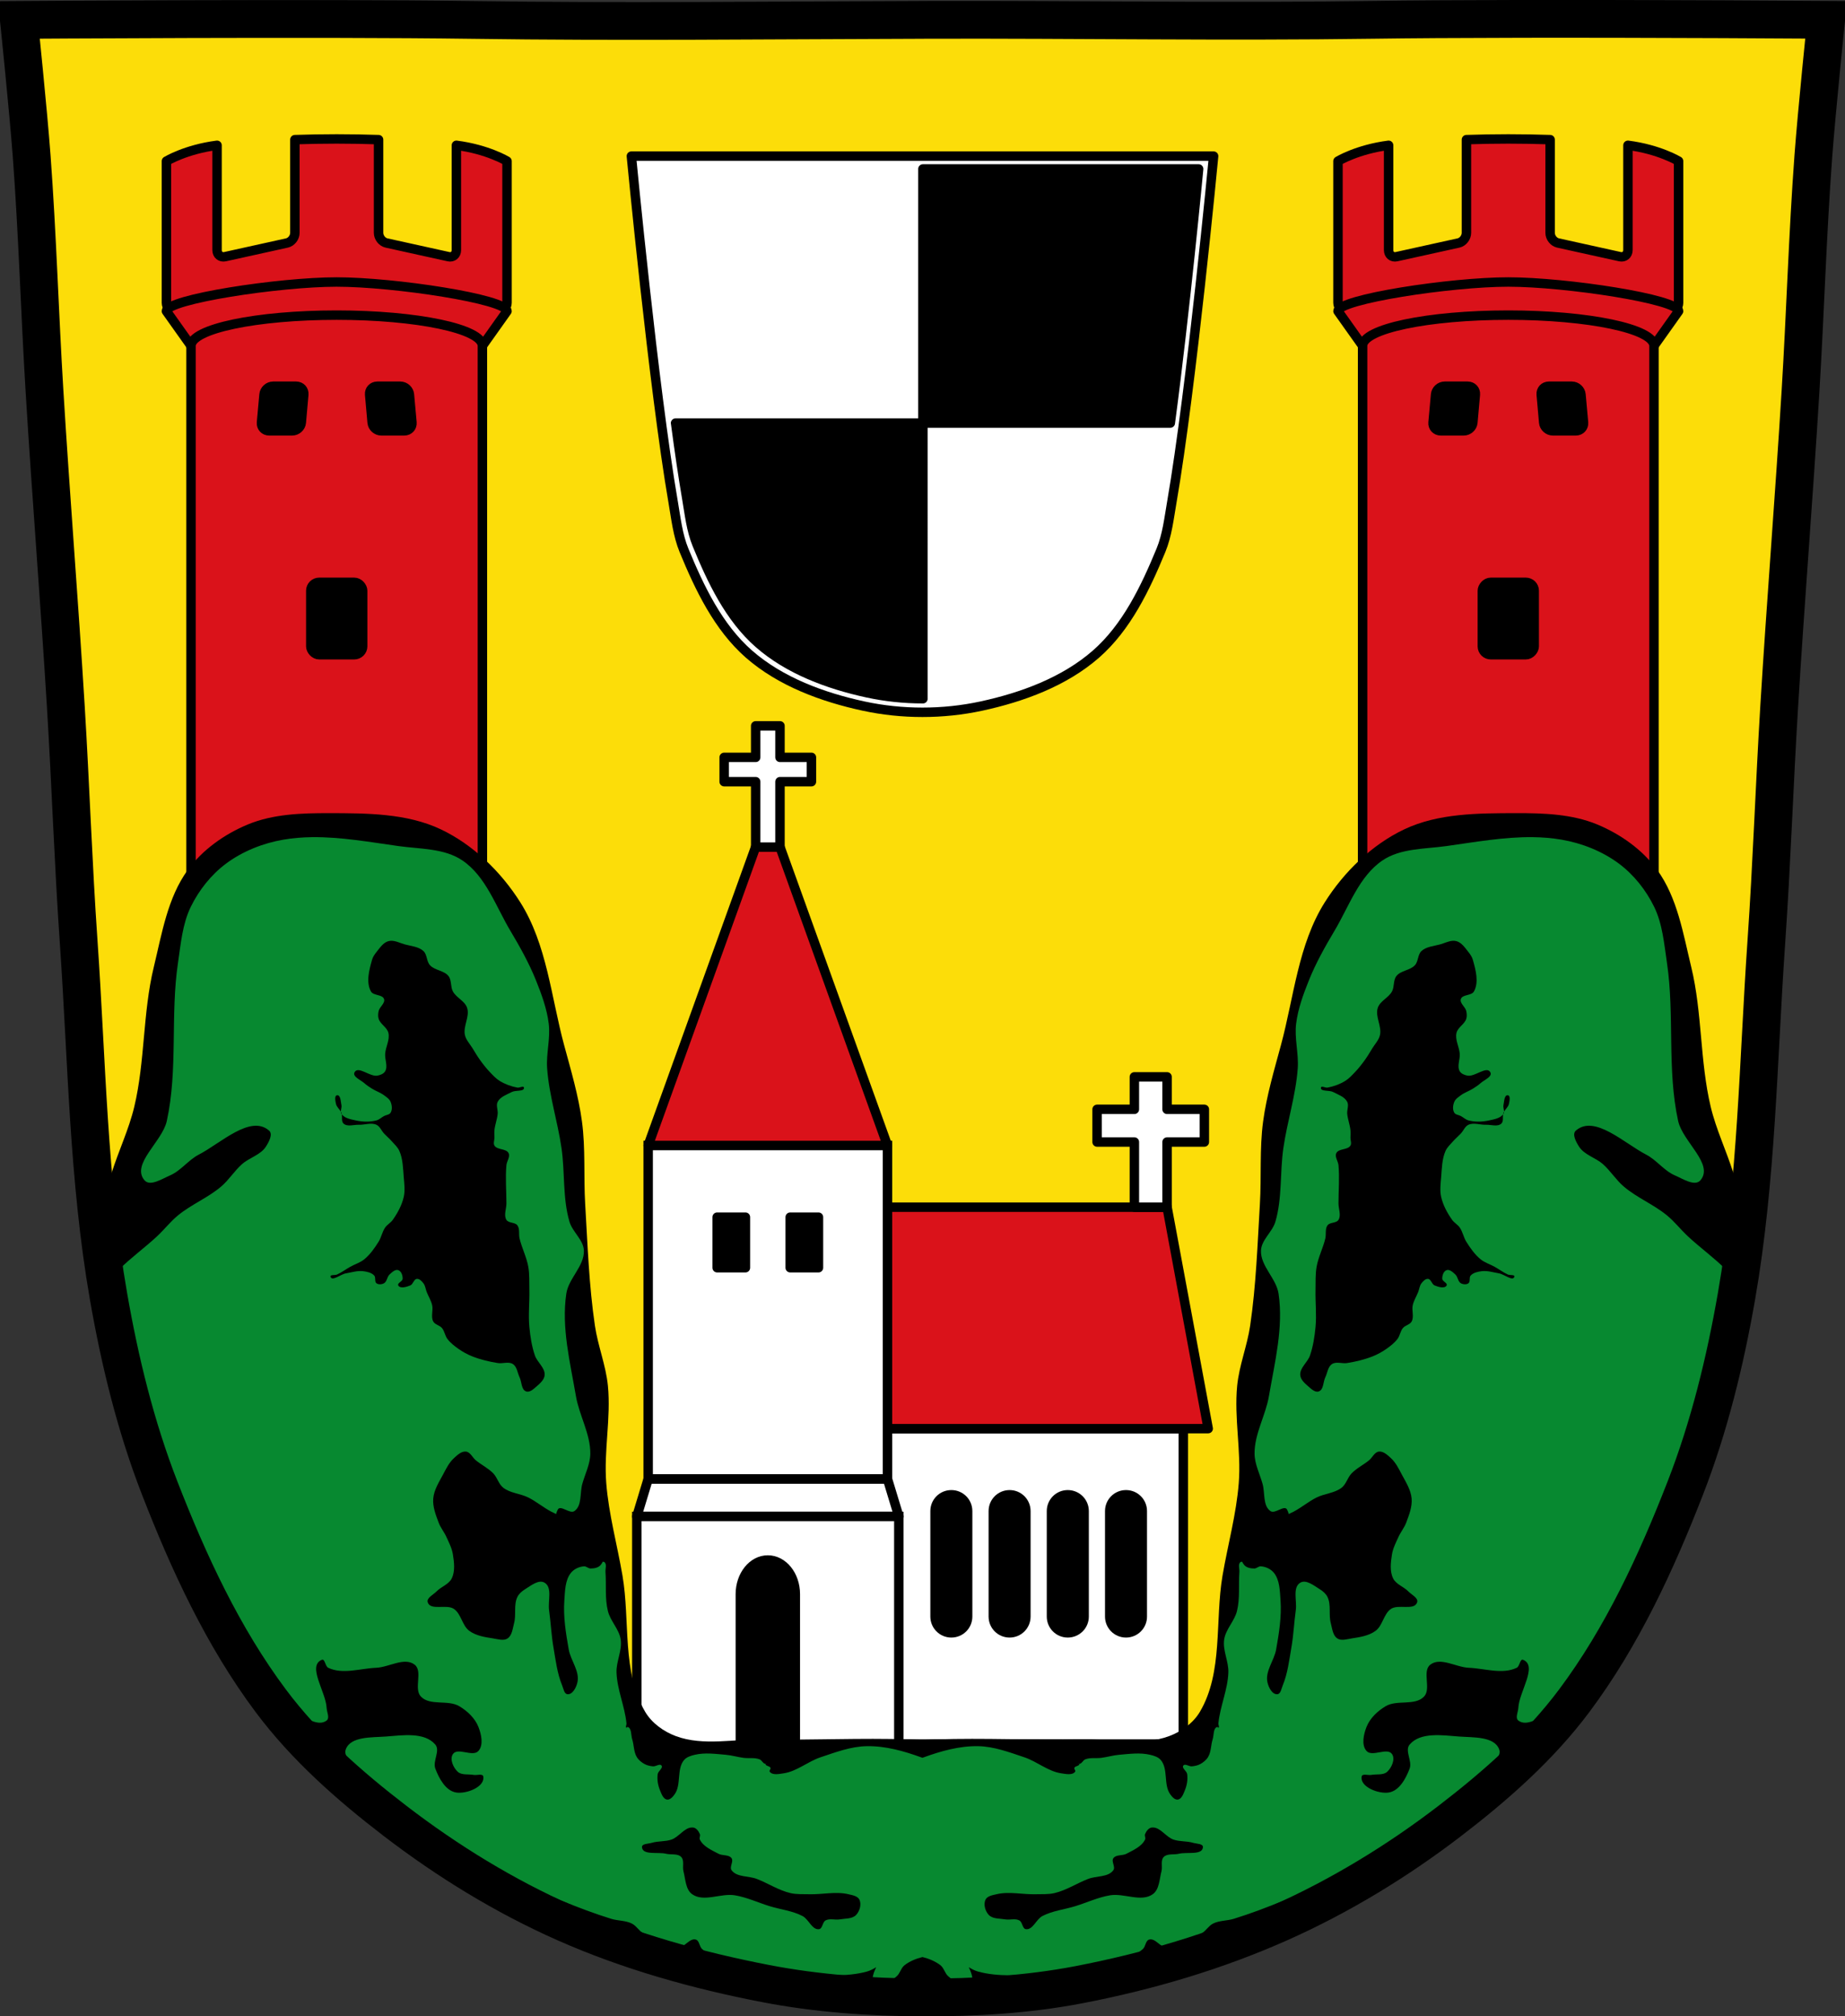
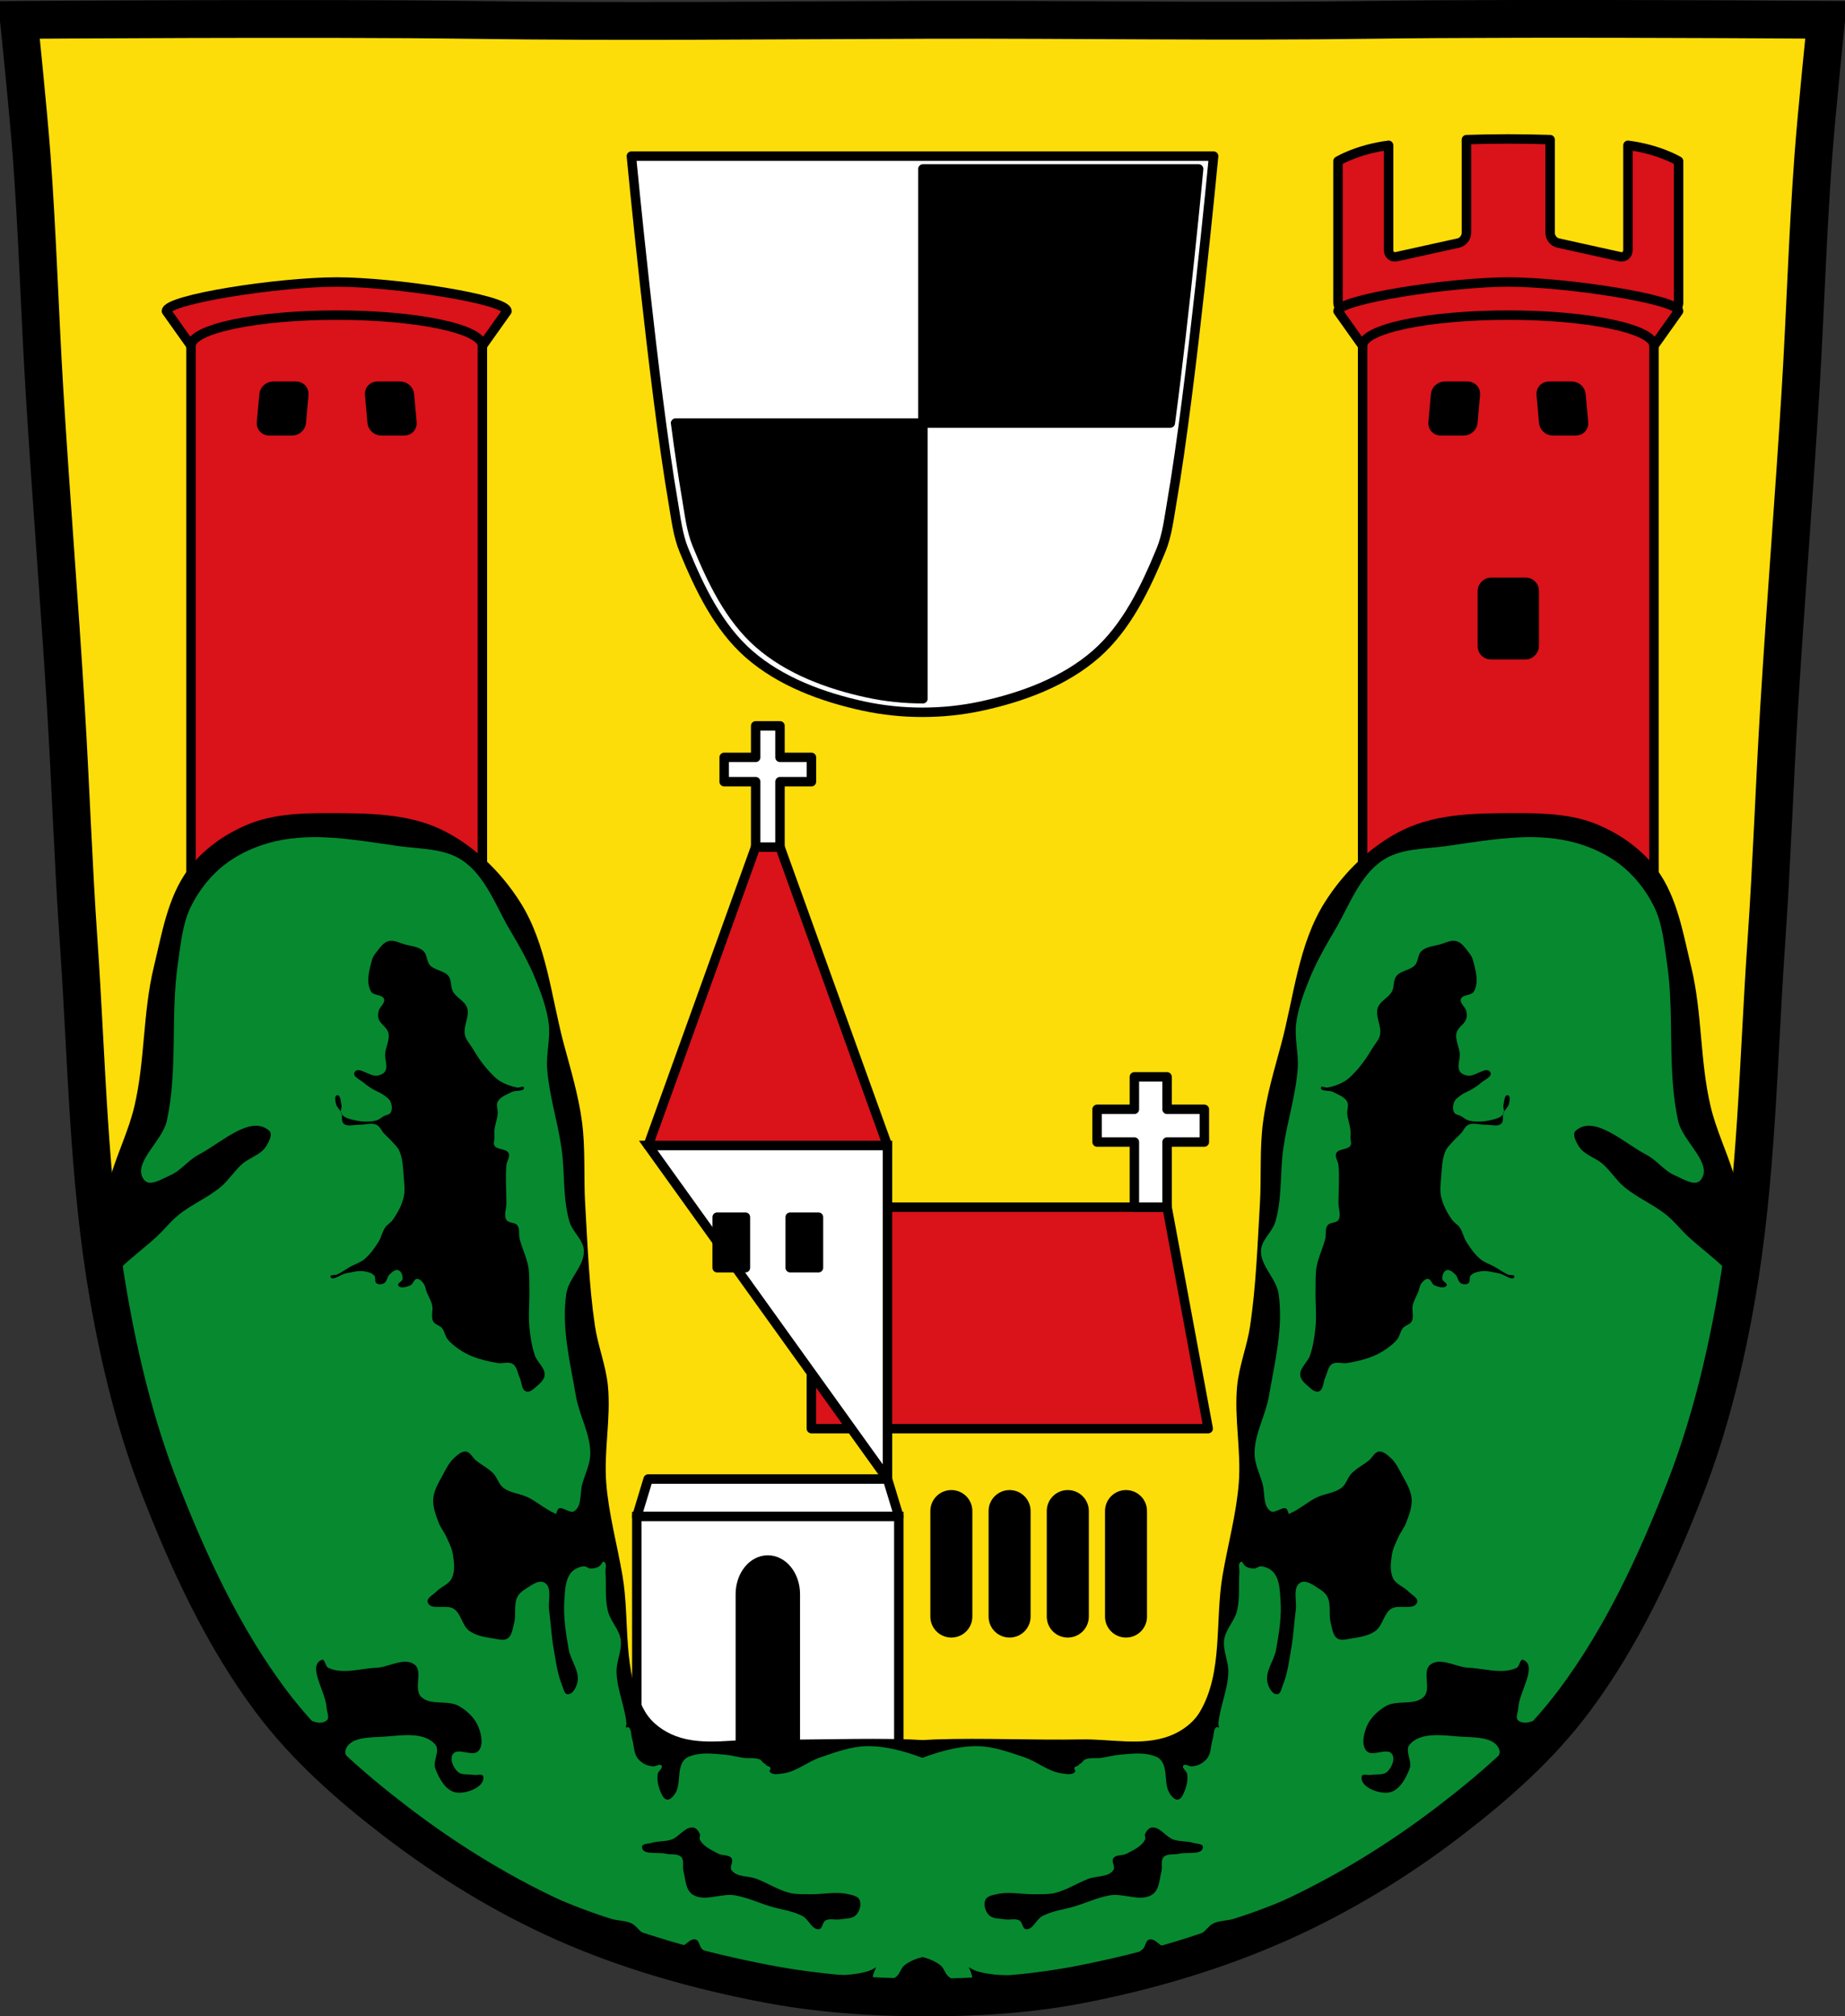
<svg xmlns="http://www.w3.org/2000/svg" xmlns:ns1="http://sodipodi.sourceforge.net/DTD/sodipodi-0.dtd" xmlns:ns2="http://www.inkscape.org/namespaces/inkscape" viewBox="0 0 977.12 1067.6" version="1.1" id="svg1201" ns1:docname="DEU_Neustadt_am_Kulm_COA.svg" ns2:version="0.92.5 (2060ec1f9f, 2020-04-08)">
  <rect x="0" y="0" width="977.12" height="1067.6" fill="#333333" stroke="none" />
  <defs id="defs1205" />
  <ns1:namedview pagecolor="#ffffff" bordercolor="#666666" borderopacity="1" objecttolerance="10" gridtolerance="10" guidetolerance="10" ns2:pageopacity="0" ns2:pageshadow="2" ns2:window-width="1920" ns2:window-height="1046" id="namedview1203" showgrid="false" ns2:zoom="0.74278611" ns2:cx="488.56686" ns2:cy="533.81416" ns2:window-x="-11" ns2:window-y="-11" ns2:window-maximized="1" ns2:current-layer="svg1201" ns2:snap-global="false" />
  <path style="fill:#fcdd09" ns2:connector-curvature="0" id="path1103" d="m 798.39,10.025 c -26.17,0.053 -51.02,0.198 -70.798,0.478 -79.11,1.122 -156.7,-0.214 -235.05,0 -2.653,0.007 -5.305,0.036 -7.958,0.043 -78.35,0.214 -155.94,1.122 -235.05,0 -79.11,-1.122 -239.53,0 -239.53,0 0,0 4.995,48.18 6.784,72.32 3.067,41.38 4.256,82.87 6.784,124.29 3.405,55.766 7.902,111.49 11.307,167.25 2.529,41.41 3.91,82.9 6.784,124.29 4.346,62.59 5.02,125.75 15.786,187.56 6.02,34.562 14.418,68.979 27.14,101.67 15.355,39.473 33.473,78.71 58.839,112.63 18.288,24.456 41.648,45.04 65.884,63.62 27.747,21.272 57.962,39.816 89.93,53.968 33.818,14.97 69.917,25.08 106.24,32.09 27.334,5.278 55.35,7.255 83.19,7.349 27.662,0.094 55.55,-1.52 82.71,-6.741 36.46,-7.01 72.54,-17.626 106.46,-32.746 31.934,-14.235 62.23,-32.696 89.98,-53.968 24.24,-18.58 47.595,-39.17 65.884,-63.62 25.365,-33.919 43.484,-73.16 58.839,-112.63 12.718,-32.695 21.12,-67.16 27.14,-101.72 10.762,-61.814 11.44,-124.97 15.786,-187.56 2.874,-41.39 4.256,-82.87 6.784,-124.29 3.405,-55.766 7.902,-111.44 11.307,-167.21 2.529,-41.41 3.717,-82.909 6.784,-124.29 1.79,-24.14 6.784,-72.32 6.784,-72.32 0,0 -90.24,-0.636 -168.73,-0.478" />
-   <path d="m 429.73,756.421 h 196.94 v 166.99 H 429.73 Z" id="path1105" ns2:connector-curvature="0" style="fill:#ffffff;stroke:#000000;stroke-width:5;stroke-linecap:round;stroke-linejoin:round" />
  <path d="m 429.71,639.161 v 117.25 h 210.16 l -21.781,-117.25 h -188.37 z" id="path1107" ns2:connector-curvature="0" style="fill:#da121a;stroke:#000000;stroke-width:5;stroke-linecap:round;stroke-linejoin:round" />
-   <path style="fill:#ffffff;stroke:#000000;stroke-width:5" d="m 343.27,606.481 h 126.75 v 176.61 H 343.27 Z" id="path1111" ns2:connector-curvature="0" />
+   <path style="fill:#ffffff;stroke:#000000;stroke-width:5" d="m 343.27,606.481 h 126.75 v 176.61 Z" id="path1111" ns2:connector-curvature="0" />
  <path d="m 337.26,802.911 6.01,-19.817 h 126.75 l 6.01,19.817 z" id="path1113" ns2:connector-curvature="0" style="fill:#ffffff;stroke:#000000;stroke-width:5;stroke-linejoin:round" />
  <path style="fill:#ffffff;stroke:#000000;stroke-width:5" d="m 337.26,802.911 h 138.76 v 133.36 H 337.26 Z" id="path1115" ns2:connector-curvature="0" />
  <path style="stroke:#000000;stroke-width:5;stroke-linecap:round;stroke-linejoin:round" d="m 406.65,825.971 c -8.05,0 -14.563,8.099 -14.563,18.09 v 110.81 h 29.12 v -110.81 c 0,-9.994 -6.517,-18.09 -14.563,-18.09 z" id="path1119" ns2:connector-curvature="0" />
  <path style="stroke:#000000;stroke-width:5;stroke-linecap:round;stroke-linejoin:round" d="m 379.81,644.441 v 26.781 h 14.969 v -26.781 z m 38.687,0 v 26.781 h 14.969 v -26.781 z" id="path1121" ns2:connector-curvature="0" />
  <path style="fill:#da121a;stroke:#000000;stroke-width:5;stroke-linecap:round;stroke-linejoin:round" ns2:connector-curvature="0" id="path1127" d="m 470.012,606.486 -126.753,-0.002 63.377,-175.95 z" />
  <path style="stroke:#000000;stroke-width:5;stroke-linecap:round;stroke-linejoin:round" d="m 503.84,791.441 c -4.78,0 -8.625,3.845 -8.625,8.625 v 55.844 c 0,4.78 3.845,8.625 8.625,8.625 4.78,0 8.625,-3.845 8.625,-8.625 v -55.844 c 0,-4.78 -3.845,-8.625 -8.625,-8.625 z m 30.844,0 c -4.78,0 -8.625,3.845 -8.625,8.625 v 55.844 c 0,4.78 3.845,8.625 8.625,8.625 4.78,0 8.625,-3.845 8.625,-8.625 v -55.844 c 0,-4.78 -3.845,-8.625 -8.625,-8.625 z m 30.813,0 c -4.78,0 -8.625,3.845 -8.625,8.625 v 55.844 c 0,4.78 3.845,8.625 8.625,8.625 4.78,0 8.656,-3.845 8.656,-8.625 v -55.844 c 0,-4.78 -3.876,-8.625 -8.656,-8.625 z m 30.844,0 c -4.78,0 -8.625,3.845 -8.625,8.625 v 55.844 c 0,4.78 3.845,8.625 8.625,8.625 4.78,0 8.625,-3.845 8.625,-8.625 v -55.844 c 0,-4.78 -3.845,-8.625 -8.625,-8.625 z" id="path1131" ns2:connector-curvature="0" />
  <path d="m 600.77,570.161 v 17.188 h -19.75 v 17.313 h 19.75 v 34.5 h 17.313 v -34.5 h 19.75 v -17.313 h -19.75 v -17.188 z" id="path1133" ns2:connector-curvature="0" style="fill:#ffffff;stroke:#000000;stroke-width:5;stroke-linecap:round;stroke-linejoin:round" />
-   <path style="fill:#da121a;stroke:#000000;stroke-width:5;stroke-linecap:round;stroke-linejoin:round" ns2:connector-curvature="0" id="path1135" d="m 178.331,73.561 c -7.659,0 -15.06,0.141 -22.16,0.375 v 49.34 c 0,2.459 -1.867,4.862 -4.187,5.375 l -32.813,7.25 c -2.321,0.513 -4.219,-1.041 -4.219,-3.5 v -55.47 c -16.55,2.128 -26.813,8.375 -26.813,8.375 v 4.438 70.56 c 0,2.459 1.991,4.438 4.469,4.438 h 171.44 c 2.478,0 4.469,-1.979 4.469,-4.438 v -70.56 -4.438 c 0,0 -10.262,-6.247 -26.813,-8.375 v 55.47 c 0,2.459 -1.867,4.01 -4.188,3.5 l -32.844,-7.25 c -2.321,-0.513 -4.187,-2.916 -4.187,-5.375 v -49.34 c -7.1,-0.234 -14.498,-0.375 -22.16,-0.375 z" />
  <path style="fill:#da121a;stroke:#000000;stroke-width:5;stroke-linecap:round;stroke-linejoin:round" ns2:connector-curvature="0" id="path1137" d="m 178.331,149.311 c -30.5,0 -90.19,9.122 -90.19,15.438 l 13.03,18.344 h 154.31 l 13.03,-18.344 c 0,-6.316 -59.688,-15.438 -90.19,-15.438 z" />
  <path style="fill:#da121a;stroke:#000000;stroke-width:5" ns2:connector-curvature="0" id="path1145" d="m 178.331,166.851 c -42.613,0 -77.16,7.271 -77.16,16.25 v 315.47 h 154.31 v -315.47 c 0,-8.979 -34.544,-16.25 -77.16,-16.25 z" />
  <path style="stroke:#000000;stroke-width:5;stroke-linecap:round;stroke-linejoin:round" d="m 144.675,204.501 c -2.478,0 -4.625,1.957 -4.844,4.406 l -1.344,14.813 c -0.218,2.449 1.616,4.406 4.094,4.406 h 12.12 c 2.478,0 4.656,-1.957 4.875,-4.406 l 1.312,-14.813 c 0.219,-2.449 -1.585,-4.406 -4.062,-4.406 H 144.67 Z m 55.16,0 c -2.478,0 -4.281,1.957 -4.063,4.406 l 1.313,14.813 c 0.218,2.449 2.397,4.406 4.875,4.406 h 12.12 c 2.478,0 4.312,-1.957 4.094,-4.406 l -1.344,-14.813 c -0.219,-2.449 -2.366,-4.406 -4.844,-4.406 H 199.83 Z" id="path1147" ns2:connector-curvature="0" />
-   <rect style="stroke:#000000;stroke-width:5;stroke-linecap:round;stroke-linejoin:round" width="27.474" height="38.34" x="164.59" y="308.321" rx="4.473" ry="4.438" id="rect1149" />
  <path style="fill:#da121a;stroke:#000000;stroke-width:5;stroke-linecap:round;stroke-linejoin:round" ns2:connector-curvature="0" id="path1151" d="m 798.79,73.561 c 7.659,0 15.06,0.141 22.16,0.375 v 49.34 c 0,2.459 1.867,4.862 4.187,5.375 l 32.813,7.25 c 2.321,0.513 4.219,-1.041 4.219,-3.5 v -55.47 c 16.55,2.128 26.813,8.375 26.813,8.375 v 4.438 70.56 c 0,2.459 -1.991,4.438 -4.469,4.438 h -171.44 c -2.478,0 -4.469,-1.979 -4.469,-4.438 v -70.56 -4.438 c 0,0 10.262,-6.247 26.813,-8.375 v 55.47 c 0,2.459 1.867,4.01 4.188,3.5 l 32.844,-7.25 c 2.321,-0.513 4.187,-2.916 4.187,-5.375 v -49.34 c 7.1,-0.234 14.498,-0.375 22.16,-0.375 z" />
  <path style="fill:#da121a;stroke:#000000;stroke-width:5;stroke-linecap:round;stroke-linejoin:round" ns2:connector-curvature="0" id="path1153" d="m 798.79,149.311 c 30.5,0 90.19,9.122 90.19,15.438 l -13.03,18.344 H 721.64 l -13.03,-18.344 c 0,-6.316 59.688,-15.438 90.19,-15.438 z" />
  <path style="fill:#da121a;stroke:#000000;stroke-width:5" ns2:connector-curvature="0" id="path1159" d="m 798.79,166.851 c 42.613,0 77.16,7.271 77.16,16.25 v 315.47 H 721.64 v -315.47 c 0,-8.979 34.544,-16.25 77.16,-16.25 z" />
  <path style="stroke:#000000;stroke-width:5;stroke-linecap:round;stroke-linejoin:round" ns2:connector-curvature="0" id="path1161" d="m 832.45,204.501 c 2.478,0 4.625,1.957 4.844,4.406 l 1.344,14.813 c 0.218,2.449 -1.616,4.406 -4.094,4.406 h -12.12 c -2.478,0 -4.656,-1.957 -4.875,-4.406 l -1.312,-14.813 c -0.219,-2.449 1.585,-4.406 4.062,-4.406 h 12.156 z m -55.16,0 c 2.478,0 4.281,1.957 4.063,4.406 l -1.313,14.813 c -0.218,2.449 -2.397,4.406 -4.875,4.406 h -12.12 c -2.478,0 -4.312,-1.957 -4.094,-4.406 l 1.344,-14.813 c 0.219,-2.449 2.366,-4.406 4.844,-4.406 h 12.156 z" />
  <rect style="stroke:#000000;stroke-width:5;stroke-linecap:round;stroke-linejoin:round" id="rect1163" transform="scale(-1,1)" ry="4.438" rx="4.473" y="308.321" x="-812.53" height="38.34" width="27.474" />
  <path d="m 334.38,82.661 c 0,0 11.686,122.62 22.14,183.25 1.479,8.575 2.417,17.422 5.729,25.469 8.229,19.994 18.16,40.74 34.435,54.969 16.723,14.617 38.983,22.811 60.694,27.5 20.31,4.387 42.02,4.387 62.33,0 21.71,-4.689 43.97,-12.883 60.694,-27.5 16.279,-14.229 26.19,-34.979 34.435,-54.969 3.317,-8.05 4.275,-16.892 5.759,-25.469 10.489,-60.63 22.14,-183.25 22.14,-183.25 h -154.18 z" id="path1167" ns2:connector-curvature="0" style="fill:#ffffff;stroke:#000000;stroke-width:5;stroke-linejoin:round" />
  <path d="M 488.781,89.459 V 224.006 H 619.798 C 627.729,164.481 634.804,89.459 634.804,89.459 H 488.776 Z m 0,134.548 H 357.793 c 1.96,14.728 3.985,28.552 5.949,40.007 1.401,8.168 2.28,16.595 5.416,24.26 7.793,19.045 17.199,38.807 32.615,52.361 15.838,13.923 36.945,21.729 57.505,26.195 9.617,2.089 19.557,3.125 29.511,3.125 V 224.005 Z" id="path1169" ns2:connector-curvature="0" style="stroke:#000000;stroke-width:5;stroke-linecap:round;stroke-linejoin:round" />
  <path style="fill:none;stroke:#000000" ns2:connector-curvature="0" id="path1177" d="M 355.3,223.901 H 621.82" />
  <path ns2:connector-curvature="0" id="path1183" d="m 174.176,430.531 c -14.455,-0.035 -29.587,0.458 -42.938,6 -12.27,5.093 -23.957,13.327 -31.781,24.06 -10.72,14.708 -13.746,33.843 -18.03,51.53 -5.853,24.16 -4.552,49.691 -10.313,73.875 -2.874,12.07 -8.357,23.372 -12.03,35.22 -2.528,8.151 -4.981,16.328 -7.344,24.531 1.528,13.551 3.378,27.06 5.719,40.5 6.02,34.562 14.407,68.992 27.12,101.69 15.355,39.473 33.478,78.71 58.844,112.62 18.288,24.456 41.64,45.05 65.875,63.62 27.747,21.272 57.967,39.816 89.94,53.969 33.818,14.97 69.927,25.08 106.25,32.09 27.334,5.278 55.35,7.249 83.19,7.344 27.662,0.094 55.55,-1.529 82.72,-6.75 36.46,-7.01 72.52,-17.63 106.44,-32.75 31.934,-14.235 62.25,-32.697 90,-53.969 24.24,-18.58 47.587,-39.14 65.875,-63.59 25.365,-33.919 43.489,-73.18 58.844,-112.66 12.718,-32.695 21.11,-67.16 27.12,-101.72 2.334,-13.408 4.193,-26.86 5.719,-40.37 -2.366,-8.216 -4.843,-16.399 -7.375,-24.563 -3.675,-11.847 -9.157,-23.15 -12.03,-35.22 -5.761,-24.18 -4.428,-49.713 -10.281,-73.875 -4.285,-17.688 -7.343,-36.823 -18.06,-51.53 -7.825,-10.736 -19.481,-18.969 -31.75,-24.06 -13.35,-5.542 -28.514,-6.03 -42.969,-6 -19.961,0.048 -41.22,0.03 -59.25,8.594 -17.205,8.171 -31.931,22.547 -42.09,38.656 -14.06,22.289 -16.316,50.12 -23.19,75.56 -3.604,13.342 -7.584,26.68 -9.438,40.37 -1.96,14.481 -0.85,29.23 -1.719,43.813 -1.281,21.503 -2.01,43.1 -5.156,64.41 -1.581,10.722 -5.813,20.995 -6.875,31.781 -1.683,17.1 2.191,34.404 0.844,51.53 -1.299,16.517 -5.8,32.637 -8.594,48.969 -4.111,24.03 0.406,51.17 -12,72.16 -3.527,5.966 -9.84,10.481 -16.344,12.875 -14.519,5.344 -30.907,1.432 -46.37,1.719 -25.763,0.477 -51.53,-0.857 -77.28,0 -1.952,0.065 -4.373,0.191 -6.906,0.344 -2.522,-0.152 -4.931,-0.279 -6.875,-0.344 -25.753,-0.857 -51.55,0.477 -77.31,0 -15.468,-0.286 -31.856,3.625 -46.37,-1.719 -6.504,-2.394 -12.786,-6.909 -16.313,-12.875 -12.406,-20.989 -7.921,-48.12 -12.03,-72.16 -2.793,-16.331 -7.294,-32.451 -8.594,-48.969 -1.347,-17.13 2.558,-34.433 0.875,-51.53 -1.062,-10.786 -5.294,-21.06 -6.875,-31.781 -3.142,-21.311 -3.875,-42.903 -5.156,-64.41 -0.869,-14.587 0.241,-29.332 -1.719,-43.813 -1.854,-13.695 -5.834,-27.03 -9.438,-40.37 -6.872,-25.442 -9.126,-53.27 -23.19,-75.56 -10.163,-16.11 -24.888,-30.485 -42.09,-38.656 -18.03,-8.564 -39.32,-8.546 -59.28,-8.594" />
  <path style="fill:#078930" ns2:connector-curvature="0" id="path1185" d="m 165.301,443.251 c -5.079,0.061 -10.143,0.453 -15.16,1.313 -10.847,1.86 -21.649,6.136 -30.469,12.719 -7.874,5.876 -14.312,14.02 -18.625,22.844 -4.448,9.102 -5.288,19.605 -6.781,29.625 -4.126,27.702 0.07,56.46 -5.938,83.81 -2.394,10.899 -19.01,22.755 -11.844,31.31 2.952,3.527 9.336,-0.718 13.563,-2.531 5.752,-2.467 9.66,-8.124 15.219,-11 11.654,-6.03 27.38,-21.363 37.25,-12.719 2.166,1.896 -0.142,6.04 -1.688,8.469 -2.819,4.425 -8.767,5.826 -12.688,9.313 -4.03,3.586 -6.921,8.349 -11.03,11.844 -6.974,5.931 -15.765,9.443 -22.844,15.25 -4.01,3.289 -7.213,7.457 -11,11 -6.57,6.148 -13.965,11.403 -20.313,17.781 -2.255,2.266 -4.571,4.529 -6.688,6.938 0.38,2.35 0.779,4.685 1.188,7.03 6.02,34.562 14.407,68.992 27.12,101.69 11.721,30.13 25.06,60.12 42,87.72 0.805,1.052 1.594,2.111 2.406,3.156 8.08,10.399 16.516,21.381 27.938,27.938 4.801,2.756 11.679,7.6 16.06,4.219 1.782,-1.374 0.112,-4.503 0,-6.75 -0.422,-8.5 -10.413,-22.19 -2.531,-25.406 1.667,-0.68 1.752,3.439 3.375,4.219 7.633,3.669 16.945,0.351 25.406,0 6.788,-0.281 14.886,-5.775 20.313,-1.688 4.598,3.464 -0.595,12.768 3.375,16.938 4.814,5.05 14.309,1.532 20.313,5.094 4.292,2.546 8.339,6.352 10.156,11 1.54,3.939 2.799,9.517 0,12.688 -3.01,3.407 -11,-2.088 -13.531,1.688 -1.791,2.672 0.18,7.117 2.531,9.313 2.104,1.964 5.637,1.171 8.469,1.688 1.693,0.309 4.779,-0.848 5.094,0.844 1.017,5.477 -8.909,9.37 -14.406,8.469 -5.524,-0.906 -9.04,-7.443 -11,-12.688 -1.478,-3.962 2.741,-9.467 0,-12.688 -5.745,-6.75 -17.411,-4.913 -26.25,-4.25 -7.385,0.554 -18.589,-0.165 -21.16,6.781 -1.494,4.04 4.073,7.651 6.781,11 5.647,6.983 12.621,12.814 19.469,18.625 6.456,5.478 13.558,10.145 20.313,15.25 5.942,4.491 11.378,9.727 17.781,13.531 7.705,4.577 16.27,7.526 24.531,11 17.06,7.173 33.983,14.837 51.656,20.313 3.594,1.113 7.644,0.831 11,2.531 2.319,1.175 3.69,3.735 5.906,5.094 5.719,3.507 11.918,7.758 18.625,7.625 3.411,-0.068 6.03,-5.182 9.313,-4.25 1.965,0.558 1.833,3.791 3.406,5.094 7.785,6.443 18.07,9.513 27.906,11.844 8.532,2.023 17.482,1.63 26.25,1.688 11.02,0.072 22.404,1.246 33.03,-1.688 1.759,-0.486 3.373,-1.34 4.938,-2.313 -1.854,3.97 -3.078,7.643 -0.188,9.938 3.165,2.512 7.889,-2.515 11,-5.094 1.863,-1.544 2.3,-4.433 4.219,-5.906 2.739,-2.103 6.06,-3.464 9.469,-4.313 3.423,0.848 6.754,2.203 9.5,4.313 1.919,1.474 2.356,4.362 4.219,5.906 3.111,2.578 7.835,7.606 11,5.094 2.89,-2.294 1.666,-5.968 -0.188,-9.938 1.564,0.973 3.179,1.827 4.938,2.313 10.627,2.934 22.01,1.759 33.03,1.688 8.768,-0.058 17.718,0.335 26.25,-1.688 9.833,-2.331 20.12,-5.401 27.906,-11.844 1.574,-1.303 1.441,-4.536 3.406,-5.094 3.282,-0.932 5.901,4.182 9.313,4.25 6.707,0.133 12.906,-4.118 18.625,-7.625 2.216,-1.359 3.587,-3.919 5.906,-5.094 3.356,-1.7 7.406,-1.418 11,-2.531 17.674,-5.475 34.601,-13.14 51.656,-20.313 8.261,-3.474 16.827,-6.423 24.531,-11 6.404,-3.804 11.84,-9.04 17.781,-13.531 6.754,-5.105 13.857,-9.772 20.313,-15.25 6.848,-5.811 13.822,-11.642 19.469,-18.625 2.708,-3.349 8.275,-6.96 6.781,-11 -2.568,-6.946 -13.771,-6.228 -21.16,-6.781 -8.839,-0.663 -20.505,-2.5 -26.25,4.25 -2.741,3.221 1.479,8.725 0,12.688 -1.957,5.244 -5.476,11.782 -11,12.688 -5.497,0.901 -15.423,-2.992 -14.406,-8.469 0.314,-1.692 3.401,-0.535 5.094,-0.844 2.832,-0.517 6.365,0.277 8.469,-1.688 2.351,-2.195 4.323,-6.641 2.531,-9.313 -2.531,-3.775 -10.523,1.72 -13.531,-1.688 -2.799,-3.17 -1.54,-8.749 0,-12.688 1.818,-4.648 5.864,-8.454 10.156,-11 6,-3.562 15.499,-0.038 20.313,-5.094 3.97,-4.169 -1.223,-13.474 3.375,-16.938 5.427,-4.088 13.524,1.406 20.313,1.688 8.462,0.351 17.774,3.669 25.406,0 1.623,-0.78 1.708,-4.898 3.375,-4.219 7.881,3.212 -2.109,16.906 -2.531,25.406 -0.112,2.247 -1.782,5.376 0,6.75 4.384,3.381 11.261,-1.463 16.06,-4.219 11.422,-6.557 19.856,-17.539 27.938,-27.938 0.702,-0.904 1.397,-1.81 2.094,-2.719 17.08,-27.732 30.522,-57.908 42.31,-88.22 12.718,-32.695 21.11,-67.16 27.12,-101.72 0.405,-2.326 0.779,-4.639 1.156,-6.969 -2.111,-2.399 -4.409,-4.649 -6.656,-6.906 -6.347,-6.378 -13.742,-11.633 -20.313,-17.781 -3.787,-3.543 -6.991,-7.711 -11,-11 -7.079,-5.807 -15.869,-9.319 -22.844,-15.25 -4.11,-3.495 -7,-8.258 -11.03,-11.844 -3.92,-3.487 -9.869,-4.888 -12.688,-9.313 -1.546,-2.428 -3.853,-6.572 -1.688,-8.469 9.871,-8.644 25.596,6.69 37.25,12.719 5.559,2.876 9.466,8.533 15.219,11 4.226,1.813 10.611,6.06 13.563,2.531 7.162,-8.558 -9.45,-20.413 -11.844,-31.31 -6.01,-27.356 -1.811,-56.11 -5.938,-83.81 -1.493,-10.02 -2.334,-20.523 -6.781,-29.625 -4.313,-8.827 -10.751,-16.968 -18.625,-22.844 -8.82,-6.582 -19.622,-10.859 -30.469,-12.719 -5.01,-0.859 -10.08,-1.251 -15.16,-1.313 -15.236,-0.184 -30.669,2.61 -45.781,4.719 -11.463,1.599 -24.302,1.119 -33.875,7.625 -12.419,8.44 -17.685,24.322 -25.375,37.22 -5.04,8.459 -9.89,17.11 -13.563,26.25 -2.961,7.367 -5.753,14.967 -6.75,22.844 -0.993,7.849 1.408,15.828 0.844,23.719 -1.022,14.295 -5.581,28.13 -7.625,42.31 -1.862,12.922 -0.538,26.412 -4.219,38.938 -1.602,5.453 -7.408,9.571 -7.625,15.25 -0.315,8.217 8.111,14.709 9.313,22.844 2.652,17.947 -2.034,36.31 -5.094,54.19 -1.766,10.319 -7.695,20 -7.625,30.469 0.037,5.538 2.763,10.727 4.25,16.06 1.343,4.82 0.069,11.61 4.219,14.406 2.422,1.632 7.294,-3.425 8.719,-0.875 0.44,0.787 0.72,1.599 0.906,2.406 0.883,-0.386 1.743,-0.802 2.594,-1.25 4.215,-2.221 7.895,-5.369 12.156,-7.5 4.261,-2.131 9.576,-2.264 13.313,-5.219 2.392,-1.892 3.103,-5.334 5.219,-7.531 2.676,-2.779 6.263,-4.496 9.25,-6.938 1.799,-1.47 2.911,-4.362 5.219,-4.625 2.401,-0.274 4.592,1.837 6.375,3.469 2.566,2.348 4.15,5.616 5.781,8.688 2.15,4.05 4.81,8.149 5.188,12.719 0.358,4.337 -1.347,8.675 -2.875,12.75 -1,2.667 -2.885,4.907 -4.063,7.5 -1.363,3 -2.954,6.03 -3.469,9.281 -0.663,4.196 -1.269,8.901 0.594,12.719 1.559,3.197 5.622,4.38 8.094,6.938 1.717,1.776 5.415,3.441 4.625,5.781 -1.526,4.521 -9.943,0.764 -13.875,3.469 -3.88,2.669 -4.331,8.804 -8.125,11.594 -3.588,2.638 -8.318,3.348 -12.719,4.03 -2.478,0.385 -5.438,1.38 -7.531,0 -2.453,-1.617 -2.7,-5.258 -3.469,-8.094 -1.22,-4.503 0.3,-9.684 -1.75,-13.875 -0.839,-1.715 -2.407,-3.059 -4.03,-4.063 -3.113,-1.924 -7.277,-5.367 -10.406,-3.469 -4.176,2.533 -1.673,9.631 -2.344,14.469 -0.908,6.541 -1.189,13.18 -2.313,19.688 -1.178,6.825 -1.981,13.849 -4.625,20.25 -0.695,1.682 -1.059,4.509 -2.875,4.625 -2.736,0.174 -4.64,-3.695 -5.219,-6.375 -1.264,-5.854 3.584,-11.446 4.625,-17.344 1.514,-8.582 2.952,-17.371 2.313,-26.06 -0.364,-4.946 -0.384,-10.586 -3.469,-14.469 -1.61,-2.026 -4.356,-3.285 -6.938,-3.469 -1.217,-0.087 -2.249,1.156 -3.469,1.156 -1.83,0 -3.985,-0.367 -5.219,-1.719 -0.503,-0.551 -0.895,-1.196 -1.25,-1.875 -0.381,-0.016 -0.733,0.052 -1,0.313 -1.227,1.197 -0.312,3.415 -0.438,5.125 -0.507,6.89 0.377,13.981 -1.281,20.688 -1.322,5.345 -5.969,9.617 -6.781,15.06 -0.863,5.785 2.412,11.56 2.219,17.406 -0.303,9.186 -4.397,17.914 -5.281,27.06 -0.072,0.747 0.674,1.92 0,2.25 -0.213,0.104 -0.334,-0.502 -0.563,-0.438 -2.249,0.635 -1.763,4.334 -2.469,6.563 -0.978,3.088 -0.757,6.637 -2.438,9.406 -0.953,1.57 -2.481,2.809 -4.094,3.688 -1.365,0.743 -2.952,1.083 -4.5,1.219 -1.5,0.131 -3.627,-1.633 -4.5,-0.406 -0.954,1.341 1.799,2.871 2.031,4.5 0.408,2.864 -0.112,5.921 -1.219,8.594 -0.783,1.89 -1.668,4.581 -3.688,4.906 -1.64,0.264 -3.136,-1.486 -4.094,-2.844 -3.592,-5.089 -0.948,-13.222 -4.906,-18.03 -1.359,-1.651 -3.668,-2.357 -5.75,-2.844 -5.305,-1.24 -10.916,-0.465 -16.344,0 -3.17,0.272 -6.252,1.204 -9.406,1.625 -2.852,0.381 -5.921,-0.253 -8.594,0.813 -1.192,0.475 -1.754,2.246 -3.03,2.375 -0.185,0.019 -0.404,-0.41 -0.5,-0.25 -0.092,0.154 0.433,0.133 0.438,0.313 0.022,1.121 -2.274,1.01 -2.656,2.063 -0.232,0.642 0.833,1.444 0.438,2 -1.442,2.025 -4.947,1.238 -7.406,0.875 -7,-1.032 -12.758,-6.221 -19.469,-8.469 -7.985,-2.674 -16.14,-5.766 -24.563,-5.906 -9.782,-0.163 -19.555,2.565 -28.75,5.906 -0.233,0.085 -0.482,0.167 -0.719,0.25 -0.227,-0.08 -0.464,-0.169 -0.688,-0.25 -9.195,-3.341 -18.968,-6.069 -28.75,-5.906 -8.42,0.14 -16.577,3.232 -24.563,5.906 -6.711,2.247 -12.467,7.437 -19.469,8.469 -2.459,0.363 -5.964,1.15 -7.406,-0.875 -0.396,-0.556 0.67,-1.358 0.438,-2 -0.382,-1.054 -2.679,-0.942 -2.656,-2.063 0.004,-0.179 0.53,-0.159 0.438,-0.313 -0.096,-0.16 -0.315,0.269 -0.5,0.25 -1.277,-0.129 -1.839,-1.9 -3.03,-2.375 -2.673,-1.066 -5.742,-0.432 -8.594,-0.813 -3.154,-0.421 -6.236,-1.353 -9.406,-1.625 -5.428,-0.465 -11.04,-1.24 -16.344,0 -2.082,0.487 -4.391,1.193 -5.75,2.844 -3.958,4.81 -1.314,12.942 -4.906,18.03 -0.958,1.357 -2.453,3.108 -4.094,2.844 -2.02,-0.325 -2.905,-3.02 -3.688,-4.906 -1.107,-2.673 -1.627,-5.729 -1.219,-8.594 0.232,-1.629 2.985,-3.159 2.031,-4.5 -0.873,-1.227 -3,0.537 -4.5,0.406 -1.548,-0.135 -3.135,-0.475 -4.5,-1.219 -1.613,-0.879 -3.141,-2.118 -4.094,-3.688 -1.681,-2.769 -1.46,-6.318 -2.438,-9.406 -0.706,-2.228 -0.219,-5.928 -2.469,-6.563 -0.229,-0.064 -0.349,0.542 -0.563,0.438 -0.674,-0.33 0.072,-1.503 0,-2.25 -0.884,-9.148 -4.978,-17.876 -5.281,-27.06 -0.193,-5.846 3.082,-11.621 2.219,-17.406 -0.813,-5.446 -5.459,-9.717 -6.781,-15.06 -1.659,-6.707 -0.774,-13.797 -1.281,-20.688 -0.126,-1.71 0.79,-3.928 -0.438,-5.125 -0.267,-0.26 -0.619,-0.328 -1,-0.313 -0.355,0.679 -0.747,1.324 -1.25,1.875 -1.234,1.351 -3.389,1.719 -5.219,1.719 -1.22,0 -2.252,-1.243 -3.469,-1.156 -2.581,0.183 -5.328,1.442 -6.938,3.469 -3.085,3.883 -3.105,9.523 -3.469,14.469 -0.639,8.691 0.798,17.48 2.313,26.06 1.041,5.898 5.888,11.489 4.625,17.344 -0.578,2.68 -2.483,6.549 -5.219,6.375 -1.816,-0.116 -2.18,-2.943 -2.875,-4.625 -2.644,-6.401 -3.447,-13.425 -4.625,-20.25 -1.123,-6.507 -1.405,-13.146 -2.313,-19.688 -0.671,-4.837 1.832,-11.936 -2.344,-14.469 -3.129,-1.898 -7.293,1.545 -10.406,3.469 -1.624,1 -3.192,2.347 -4.03,4.063 -2.05,4.191 -0.53,9.372 -1.75,13.875 -0.768,2.836 -1.016,6.476 -3.469,8.094 -2.093,1.38 -5.05,0.385 -7.531,0 -4.401,-0.683 -9.131,-1.393 -12.719,-4.03 -3.794,-2.79 -4.245,-8.925 -8.125,-11.594 -3.932,-2.704 -12.349,1.053 -13.875,-3.469 -0.79,-2.341 2.908,-4.01 4.625,-5.781 2.472,-2.557 6.534,-3.741 8.094,-6.938 1.862,-3.818 1.257,-8.523 0.594,-12.719 -0.514,-3.256 -2.106,-6.28 -3.469,-9.281 -1.178,-2.593 -3.063,-4.833 -4.063,-7.5 -1.528,-4.075 -3.233,-8.413 -2.875,-12.75 0.377,-4.57 3.037,-8.669 5.188,-12.719 1.631,-3.071 3.216,-6.34 5.781,-8.688 1.783,-1.632 3.974,-3.743 6.375,-3.469 2.308,0.263 3.42,3.155 5.219,4.625 2.987,2.441 6.574,4.158 9.25,6.938 2.115,2.197 2.826,5.639 5.219,7.531 3.737,2.955 9.05,3.088 13.313,5.219 4.261,2.131 7.941,5.279 12.156,7.5 0.851,0.448 1.711,0.864 2.594,1.25 0.186,-0.807 0.466,-1.619 0.906,-2.406 1.425,-2.55 6.297,2.507 8.719,0.875 4.15,-2.796 2.876,-9.586 4.219,-14.406 1.487,-5.335 4.213,-10.524 4.25,-16.06 0.07,-10.469 -5.859,-20.15 -7.625,-30.469 -3.06,-17.882 -7.745,-36.24 -5.094,-54.19 1.202,-8.135 9.627,-14.627 9.313,-22.844 -0.217,-5.679 -6.02,-9.797 -7.625,-15.25 -3.68,-12.526 -2.357,-26.02 -4.219,-38.938 -2.044,-14.185 -6.603,-28.02 -7.625,-42.31 -0.564,-7.891 1.837,-15.87 0.844,-23.719 -0.997,-7.877 -3.789,-15.476 -6.75,-22.844 -3.672,-9.139 -8.519,-17.791 -13.563,-26.25 -7.69,-12.897 -12.956,-28.779 -25.375,-37.22 -9.573,-6.506 -22.412,-6.03 -33.875,-7.625 -15.11,-2.108 -30.545,-4.903 -45.781,-4.719 m 41.531,54.875 c 2.517,-0.184 5.104,1.222 7.594,1.906 3.353,0.922 7.273,1.158 9.844,3.5 2.042,1.86 1.615,5.453 3.469,7.5 2.553,2.82 7.515,2.773 9.844,5.781 1.719,2.221 0.975,5.655 2.313,8.125 1.823,3.367 6.337,5.05 7.531,8.688 1.509,4.597 -2.231,9.721 -1.156,14.438 0.596,2.613 2.636,4.681 4.03,6.969 1.309,2.148 2.588,4.306 4.063,6.344 1.607,2.221 3.32,4.397 5.219,6.375 1.609,1.676 3.198,3.425 5.188,4.625 2.823,1.702 6.04,2.881 9.281,3.469 1.139,0.207 3.268,-1.14 3.469,0 0.392,2.224 -4.369,1.276 -6.375,2.313 -2.709,1.401 -6.116,2.517 -7.531,5.219 -0.985,1.88 0.209,4.263 0,6.375 -0.291,2.936 -1.428,5.751 -1.719,8.688 -0.133,1.344 0,2.681 0,4.03 0,1.35 -0.692,2.903 0,4.063 1.46,2.445 6.265,1.465 7.5,4.03 0.935,1.943 -0.963,4.227 -1.156,6.375 -0.606,6.724 0,13.499 0,20.25 0,2.893 -1.521,6.226 0,8.688 1.134,1.835 4.531,1.171 5.813,2.906 1.394,1.888 0.617,4.654 1.156,6.938 1.206,5.107 3.722,9.862 4.625,15.03 0.698,3.995 0.466,8.102 0.563,12.156 0.156,6.557 -0.622,13.159 0,19.688 0.484,5.084 1.267,10.194 2.906,15.03 1.246,3.676 5.473,6.566 5.188,10.438 -0.173,2.348 -2.248,4.243 -4.03,5.781 -1.633,1.409 -3.746,3.589 -5.781,2.875 -2.606,-0.914 -2.272,-5.01 -3.469,-7.5 -1.121,-2.333 -1.348,-5.531 -3.5,-6.969 -2.251,-1.505 -5.422,-0.122 -8.094,-0.563 -4.524,-0.745 -9.05,-1.791 -13.313,-3.469 -2.651,-1.042 -5.171,-2.423 -7.5,-4.063 -2.122,-1.494 -4.24,-3.154 -5.813,-5.219 -1.307,-1.716 -1.493,-4.125 -2.875,-5.781 -1.236,-1.481 -3.705,-1.773 -4.625,-3.469 -1.382,-2.549 0.069,-5.864 -0.594,-8.688 -0.573,-2.441 -1.952,-4.606 -2.875,-6.938 -0.606,-1.533 -0.726,-3.334 -1.75,-4.625 -0.865,-1.09 -2.085,-2.45 -3.469,-2.313 -1.629,0.161 -1.957,2.842 -3.469,3.469 -1.96,0.812 -5.374,1.871 -6.375,0 -0.656,-1.226 2.226,-2.08 2.313,-3.469 0.107,-1.722 -0.676,-4.079 -2.313,-4.625 -1.637,-0.546 -3.349,1.152 -4.625,2.313 -1.346,1.224 -1.315,3.743 -2.906,4.625 -1.181,0.655 -2.953,0.813 -4.03,0 -1.121,-0.846 -0.215,-3.02 -1.156,-4.063 -1.392,-1.542 -3.752,-2.047 -5.813,-2.313 -3.085,-0.397 -6.183,0.637 -9.25,1.156 -2.723,0.461 -7.367,4.414 -8.094,1.75 -0.322,-1.177 2.357,-0.653 3.469,-1.156 2.442,-1.105 4.6,-2.752 6.938,-4.063 2.484,-1.393 5.337,-2.216 7.531,-4.03 3.064,-2.535 5.428,-5.906 7.531,-9.281 1.461,-2.344 1.889,-5.235 3.469,-7.5 1.092,-1.566 2.93,-2.503 4.03,-4.063 2.588,-3.665 4.824,-7.78 5.813,-12.156 0.765,-3.387 0.286,-6.946 0,-10.406 -0.387,-4.677 -0.428,-9.608 -2.313,-13.906 -0.883,-2.01 -2.607,-3.539 -4.063,-5.188 -1.264,-1.432 -2.758,-2.668 -4.063,-4.063 -1.401,-1.497 -2.164,-3.778 -4.03,-4.625 -2.81,-1.275 -6.197,0.11 -9.281,0 -2.706,-0.096 -6.06,1.196 -8.094,-0.594 -1.254,-1.105 -0.69,-3.183 -0.938,-4.906 -0.072,-0.095 -0.154,-0.18 -0.219,-0.281 -0.23,-0.359 -0.313,-0.767 -0.313,-1.188 -0.805,-1.38 -2.22,-2.476 -2.563,-4.03 -0.335,-1.519 -0.976,-4.397 0.563,-4.625 1.879,-0.278 1.918,3.36 2.313,5.219 0.232,1.093 -0.312,2.335 -0.313,3.438 0.115,0.197 0.229,0.382 0.313,0.594 0.109,0.275 0.175,0.57 0.219,0.875 1.573,2.081 4.732,2.621 7.313,3.188 3.58,0.786 7.458,0.941 11,0 1.503,-0.399 2.66,-1.579 4.03,-2.313 1.141,-0.611 2.788,-0.649 3.469,-1.75 1.014,-1.641 0.738,-3.999 0,-5.781 -0.626,-1.512 -2.158,-2.488 -3.469,-3.469 -1.935,-1.448 -4.296,-2.185 -6.344,-3.469 -1.406,-0.881 -2.825,-1.801 -4.063,-2.906 -1.935,-1.729 -6.44,-3.491 -5.219,-5.781 1.925,-3.611 8.137,2.517 12.156,1.75 1.528,-0.292 3.282,-0.967 4.063,-2.313 1.549,-2.669 -0.241,-6.204 0,-9.281 0.29,-3.699 2.545,-7.383 1.719,-11 -0.679,-2.973 -4.278,-4.589 -5.188,-7.5 -0.403,-1.289 -0.286,-2.743 0,-4.063 0.493,-2.278 3.582,-4.154 2.875,-6.375 -0.813,-2.554 -5.643,-1.685 -6.938,-4.03 -2.704,-4.901 -0.936,-11.397 0.594,-16.781 0.425,-1.496 1.339,-2.849 2.313,-4.063 1.794,-2.237 3.58,-5.02 6.344,-5.781 0.355,-0.099 0.734,-0.161 1.094,-0.188 m 562.53,0 c 0.316,-0.022 0.623,-0.023 0.938,0 0.36,0.026 0.738,0.089 1.094,0.188 2.764,0.765 4.549,3.544 6.344,5.781 0.973,1.213 1.888,2.567 2.313,4.063 1.53,5.384 3.297,11.88 0.594,16.781 -1.294,2.346 -6.125,1.478 -6.938,4.03 -0.707,2.221 2.382,4.097 2.875,6.375 0.286,1.32 0.403,2.774 0,4.063 -0.909,2.911 -4.509,4.527 -5.188,7.5 -0.826,3.617 1.429,7.301 1.719,11 0.241,3.077 -1.549,6.612 0,9.281 0.781,1.345 2.535,2.02 4.063,2.313 4.02,0.767 10.231,-5.361 12.156,-1.75 1.221,2.29 -3.284,4.052 -5.219,5.781 -1.237,1.105 -2.656,2.025 -4.063,2.906 -2.048,1.283 -4.409,2.02 -6.344,3.469 -1.311,0.981 -2.842,1.957 -3.469,3.469 -0.738,1.782 -1.014,4.14 0,5.781 0.68,1.101 2.328,1.139 3.469,1.75 1.371,0.734 2.528,1.913 4.03,2.313 3.542,0.941 7.42,0.786 11,0 2.58,-0.567 5.74,-1.106 7.313,-3.188 0.044,-0.305 0.11,-0.6 0.219,-0.875 0.084,-0.211 0.197,-0.397 0.313,-0.594 0,-1.103 -0.544,-2.345 -0.313,-3.438 0.394,-1.858 0.433,-5.497 2.313,-5.219 1.538,0.228 0.898,3.106 0.563,4.625 -0.343,1.555 -1.757,2.652 -2.563,4.03 0,0.421 -0.083,0.828 -0.313,1.188 -0.065,0.101 -0.147,0.187 -0.219,0.281 -0.247,1.724 0.317,3.801 -0.938,4.906 -2.031,1.79 -5.388,0.497 -8.094,0.594 -3.084,0.11 -6.471,-1.275 -9.281,0 -1.867,0.847 -2.63,3.128 -4.03,4.625 -1.305,1.394 -2.799,2.631 -4.063,4.063 -1.456,1.649 -3.18,3.173 -4.063,5.188 -1.884,4.299 -1.925,9.229 -2.313,13.906 -0.286,3.46 -0.765,7.02 0,10.406 0.989,4.376 3.224,8.491 5.813,12.156 1.102,1.56 2.939,2.496 4.03,4.063 1.58,2.265 2.01,5.156 3.469,7.5 2.103,3.375 4.467,6.746 7.531,9.281 2.194,1.816 5.05,2.638 7.531,4.03 2.337,1.311 4.496,2.958 6.938,4.063 1.111,0.503 3.79,-0.021 3.469,1.156 -0.727,2.664 -5.371,-1.289 -8.094,-1.75 -3.067,-0.519 -6.165,-1.554 -9.25,-1.156 -2.061,0.265 -4.42,0.77 -5.813,2.313 -0.941,1.042 -0.035,3.217 -1.156,4.063 -1.078,0.813 -2.85,0.655 -4.03,0 -1.592,-0.882 -1.56,-3.401 -2.906,-4.625 -1.277,-1.161 -2.988,-2.858 -4.625,-2.313 -1.637,0.546 -2.42,2.903 -2.313,4.625 0.086,1.388 2.969,2.242 2.313,3.469 -1,1.871 -4.415,0.812 -6.375,0 -1.512,-0.626 -1.84,-3.307 -3.469,-3.469 -1.384,-0.137 -2.604,1.223 -3.469,2.313 -1.024,1.291 -1.144,3.092 -1.75,4.625 -0.923,2.332 -2.302,4.496 -2.875,6.938 -0.663,2.823 0.789,6.138 -0.594,8.688 -0.92,1.696 -3.389,1.988 -4.625,3.469 -1.382,1.656 -1.568,4.065 -2.875,5.781 -1.572,2.065 -3.69,3.725 -5.813,5.219 -2.329,1.639 -4.849,3.02 -7.5,4.063 -4.267,1.678 -8.788,2.724 -13.313,3.469 -2.671,0.44 -5.843,-0.942 -8.094,0.563 -2.152,1.438 -2.379,4.636 -3.5,6.969 -1.196,2.489 -0.863,6.586 -3.469,7.5 -2.035,0.714 -4.148,-1.466 -5.781,-2.875 -1.783,-1.538 -3.858,-3.433 -4.03,-5.781 -0.285,-3.871 3.941,-6.761 5.188,-10.438 1.64,-4.837 2.422,-9.947 2.906,-15.03 0.622,-6.529 -0.156,-13.13 0,-19.688 0.096,-4.054 -0.136,-8.161 0.563,-12.156 0.903,-5.169 3.419,-9.924 4.625,-15.03 0.539,-2.284 -0.238,-5.05 1.156,-6.938 1.281,-1.735 4.679,-1.072 5.813,-2.906 1.521,-2.461 0,-5.794 0,-8.688 0,-6.751 0.606,-13.526 0,-20.25 -0.194,-2.148 -2.091,-4.432 -1.156,-6.375 1.235,-2.566 6.04,-1.586 7.5,-4.03 0.692,-1.159 0,-2.712 0,-4.063 0,-1.35 0.133,-2.688 0,-4.03 -0.291,-2.936 -1.428,-5.751 -1.719,-8.688 -0.209,-2.112 0.985,-4.495 0,-6.375 -1.415,-2.702 -4.822,-3.818 -7.531,-5.219 -2.01,-1.037 -6.767,-0.089 -6.375,-2.313 0.201,-1.14 2.33,0.207 3.469,0 3.243,-0.588 6.459,-1.766 9.281,-3.469 1.989,-1.2 3.579,-2.949 5.188,-4.625 1.899,-1.978 3.612,-4.154 5.219,-6.375 1.474,-2.038 2.753,-4.196 4.063,-6.344 1.395,-2.288 3.436,-4.356 4.03,-6.969 1.075,-4.717 -2.665,-9.841 -1.156,-14.438 1.194,-3.638 5.708,-5.32 7.531,-8.688 1.337,-2.47 0.593,-5.904 2.313,-8.125 2.329,-3.01 7.29,-2.961 9.844,-5.781 1.854,-2.047 1.427,-5.64 3.469,-7.5 2.571,-2.342 6.491,-2.578 9.844,-3.5 2.178,-0.599 4.441,-1.751 6.656,-1.906 m -402.97,469.47 c 0.263,-0.007 0.54,-0.008 0.813,0.031 1.62,0.23 2.842,1.957 3.469,3.469 0.369,0.891 -0.427,2.042 0,2.906 1.829,3.701 6.196,5.567 9.844,7.5 2.156,1.142 5.511,0.364 6.938,2.344 1.241,1.721 -1.229,4.614 0,6.344 2.722,3.828 8.926,2.944 13.313,4.625 6.06,2.32 11.621,6.07 17.938,7.531 3.2,0.742 6.56,0.498 9.844,0.594 6.941,0.204 14.05,-1.596 20.813,0 2.099,0.495 4.878,0.931 5.813,2.875 1.196,2.489 0.154,6.093 -1.75,8.094 -2.064,2.169 -5.735,1.841 -8.688,2.344 -2.479,0.422 -5.295,-0.648 -7.5,0.563 -1.691,0.928 -1.555,4.382 -3.469,4.625 -3.676,0.467 -5.406,-5.216 -8.688,-6.938 -5.35,-2.807 -11.598,-3.45 -17.375,-5.219 -6.184,-1.894 -12.12,-4.724 -18.5,-5.781 -7.424,-1.231 -16.453,3.787 -22.594,-0.563 -3.537,-2.505 -3.518,-7.965 -4.625,-12.156 -0.648,-2.453 0.585,-5.686 -1.156,-7.531 -1.895,-2.01 -5.41,-1.097 -8.094,-1.75 -4.274,-1.04 -12.385,0.917 -12.719,-3.469 -0.144,-1.894 3.368,-1.766 5.188,-2.313 3.371,-1.012 7.112,-0.565 10.438,-1.719 3.9,-1.353 6.807,-6.303 10.75,-6.406 m 244.34,0 c 3.943,0.103 6.85,5.05 10.75,6.406 3.326,1.154 7.07,0.707 10.438,1.719 1.82,0.546 5.332,0.418 5.188,2.313 -0.334,4.386 -8.445,2.429 -12.719,3.469 -2.684,0.653 -6.199,-0.259 -8.094,1.75 -1.741,1.846 -0.508,5.078 -1.156,7.531 -1.107,4.191 -1.088,9.651 -4.625,12.156 -6.141,4.349 -15.17,-0.668 -22.594,0.563 -6.38,1.058 -12.316,3.888 -18.5,5.781 -5.777,1.769 -12.02,2.412 -17.375,5.219 -3.281,1.721 -5.01,7.404 -8.688,6.938 -1.914,-0.243 -1.778,-3.697 -3.469,-4.625 -2.205,-1.21 -5.02,-0.14 -7.5,-0.563 -2.952,-0.503 -6.623,-0.174 -8.688,-2.344 -1.904,-2 -2.946,-5.605 -1.75,-8.094 0.934,-1.944 3.714,-2.38 5.813,-2.875 6.758,-1.596 13.871,0.204 20.813,0 3.283,-0.096 6.644,0.149 9.844,-0.594 6.317,-1.465 11.882,-5.211 17.938,-7.531 4.386,-1.681 10.591,-0.797 13.313,-4.625 1.229,-1.729 -1.241,-4.622 0,-6.344 1.427,-1.979 4.782,-1.201 6.938,-2.344 3.648,-1.933 8.01,-3.799 9.844,-7.5 0.427,-0.865 -0.369,-2.02 0,-2.906 0.626,-1.512 1.848,-3.238 3.469,-3.469 0.272,-0.039 0.55,-0.038 0.813,-0.031" />
  <path style="fill:none;stroke:#000000;stroke-width:20" ns2:connector-curvature="0" id="path1187" d="m 798.39,10.025 c -26.17,0.053 -51.02,0.198 -70.798,0.478 -79.11,1.122 -156.7,-0.214 -235.05,0 -2.653,0.007 -5.305,0.036 -7.958,0.043 -78.35,0.214 -155.94,1.122 -235.05,0 -79.11,-1.122 -239.53,0 -239.53,0 0,0 4.995,48.18 6.784,72.32 3.067,41.38 4.256,82.87 6.784,124.29 3.405,55.766 7.902,111.49 11.307,167.25 2.529,41.41 3.91,82.9 6.784,124.29 4.346,62.59 5.02,125.75 15.786,187.56 6.02,34.562 14.418,68.979 27.14,101.67 15.355,39.473 33.473,78.71 58.839,112.63 18.288,24.456 41.648,45.04 65.884,63.62 27.747,21.272 57.962,39.816 89.93,53.968 33.818,14.97 69.917,25.08 106.24,32.09 27.334,5.278 55.35,7.255 83.19,7.349 27.662,0.094 55.55,-1.52 82.71,-6.741 36.46,-7.01 72.54,-17.626 106.46,-32.746 31.934,-14.235 62.23,-32.696 89.98,-53.968 24.24,-18.58 47.595,-39.17 65.884,-63.62 25.365,-33.919 43.484,-73.16 58.839,-112.63 12.718,-32.695 21.12,-67.16 27.14,-101.72 10.762,-61.814 11.44,-124.97 15.786,-187.56 2.874,-41.39 4.256,-82.87 6.784,-124.29 3.405,-55.766 7.902,-111.44 11.307,-167.21 2.529,-41.41 3.717,-82.909 6.784,-124.29 1.79,-24.14 6.784,-72.32 6.784,-72.32 0,0 -90.24,-0.636 -168.73,-0.478 z" />
  <path d="m 400.21,384.311 v 16.688 h -16.688 v 12.875 h 16.688 v 34.656 h 12.875 v -34.656 h 16.656 v -12.875 h -16.656 v -16.688 z" id="path1129" ns2:connector-curvature="0" style="fill:#ffffff;stroke:#000000;stroke-width:5;stroke-linecap:round;stroke-linejoin:round" ns1:nodetypes="ccccccccccccc" />
</svg>